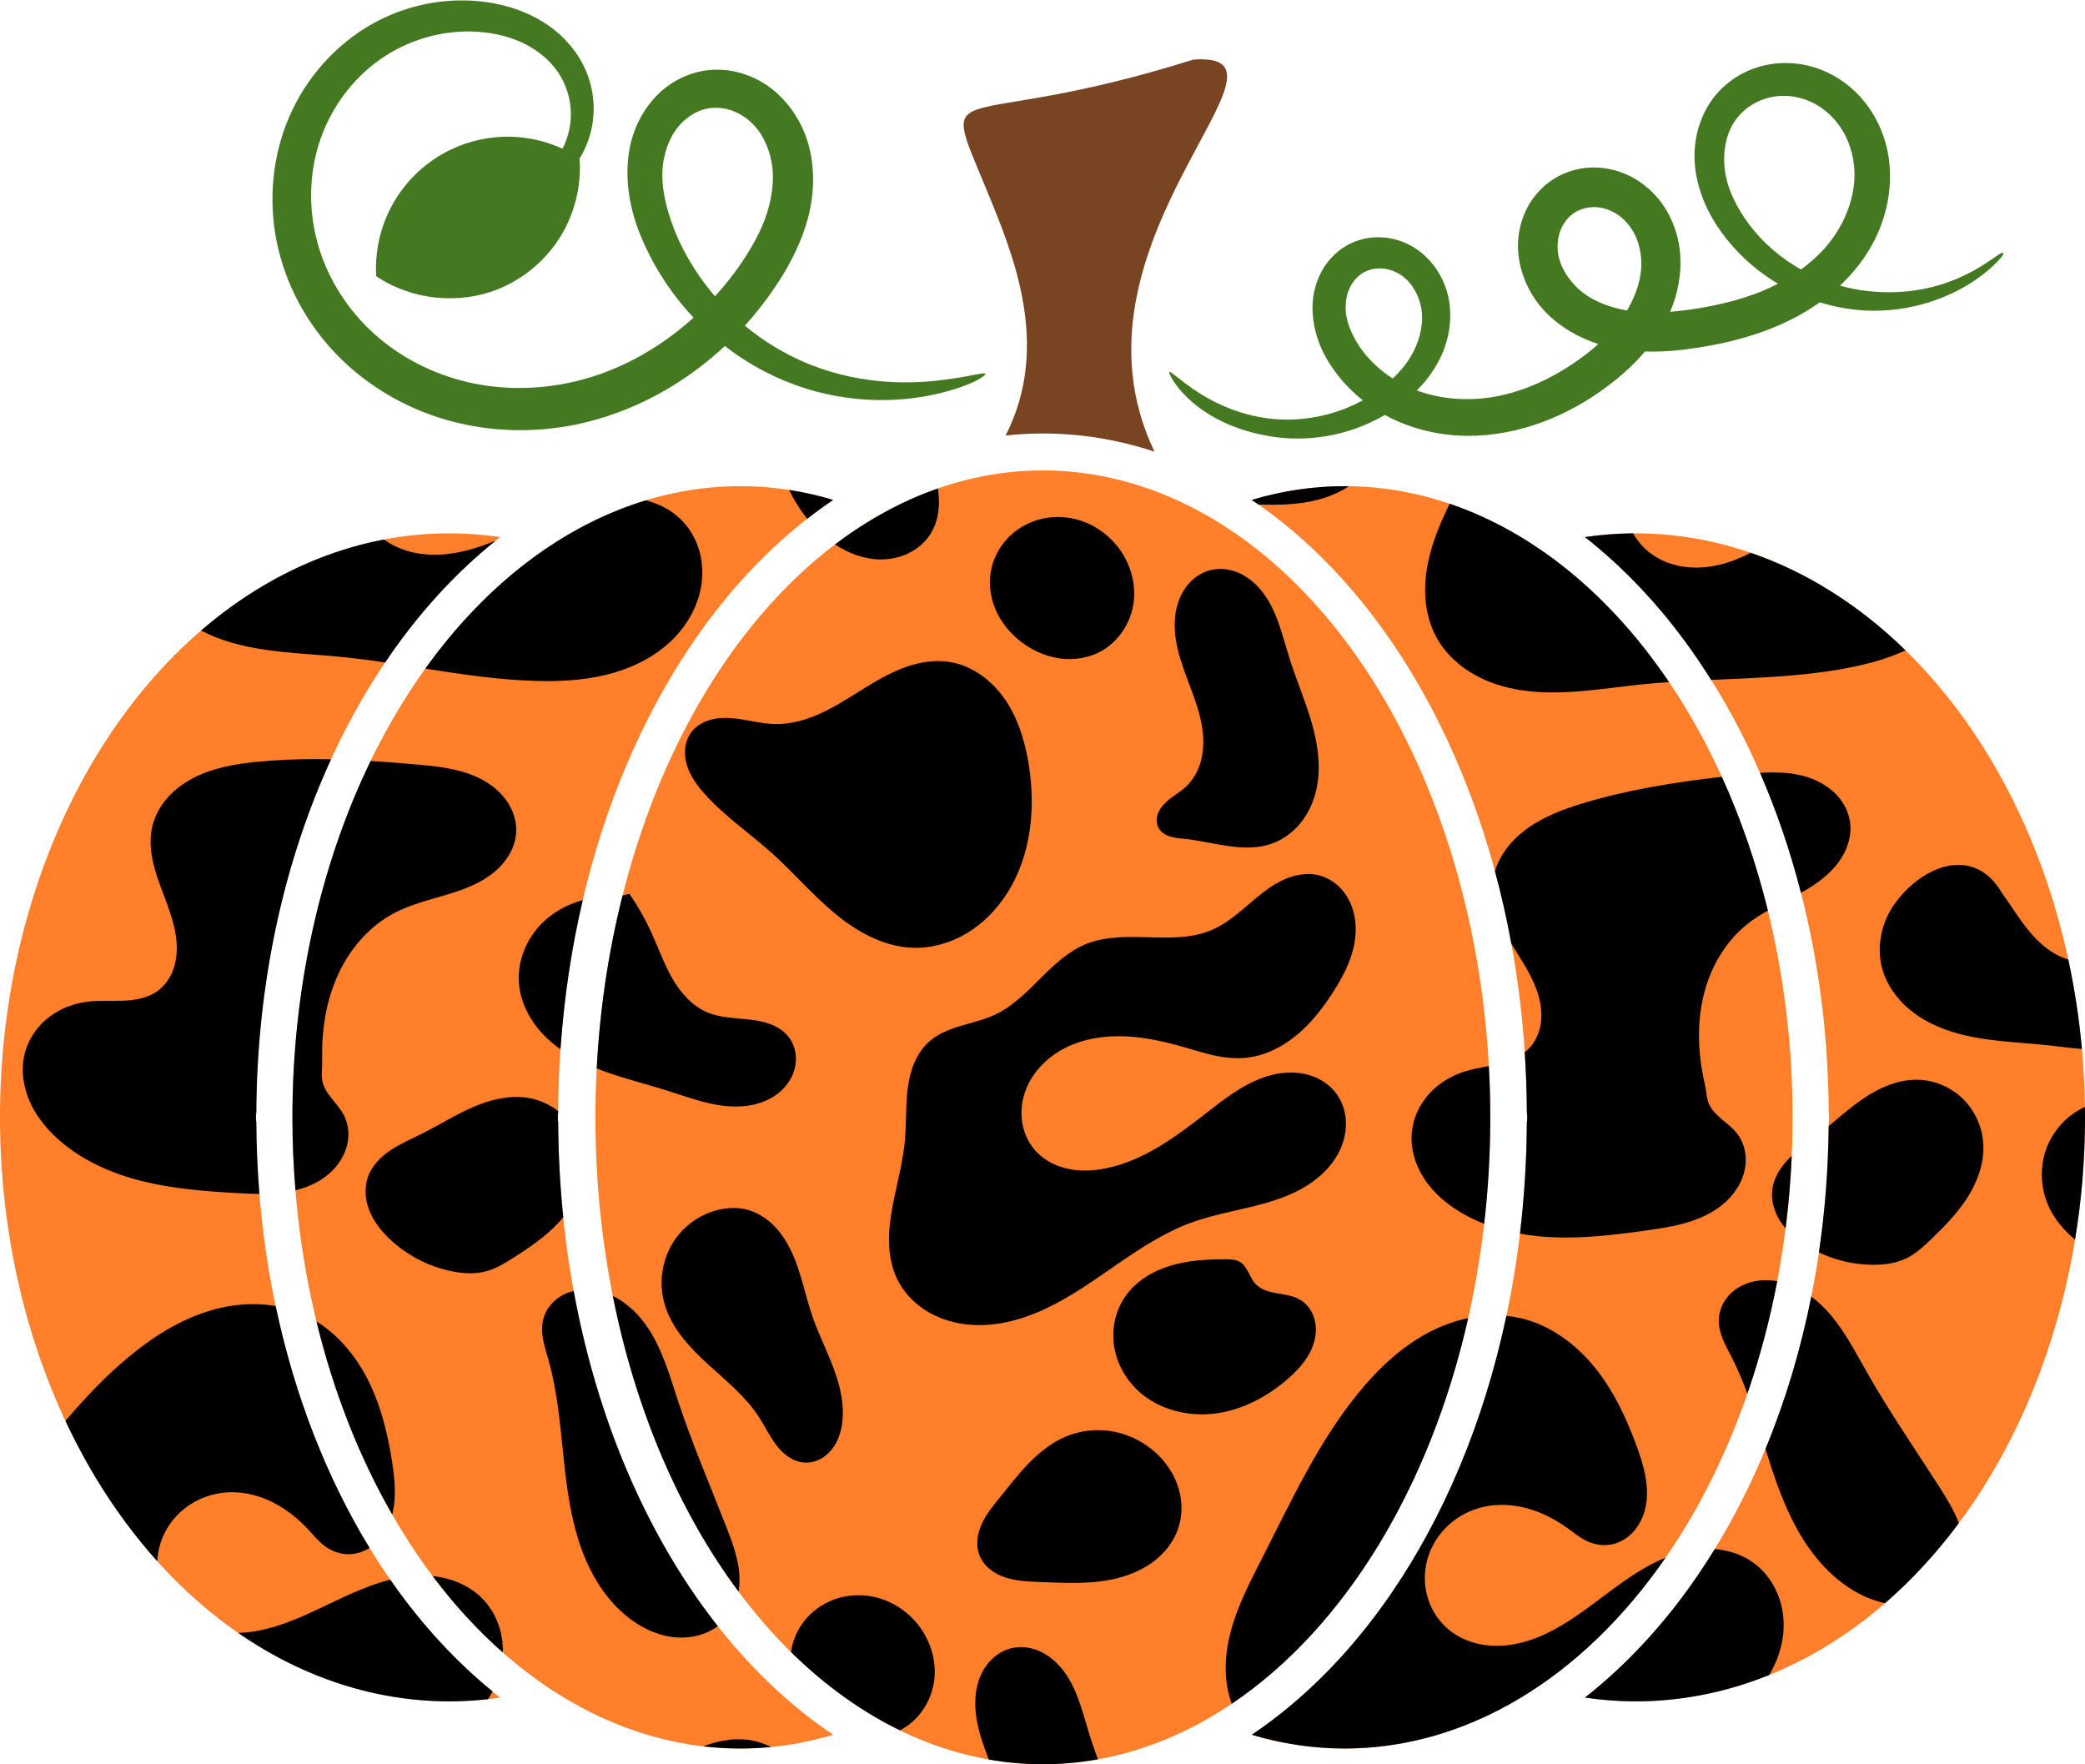
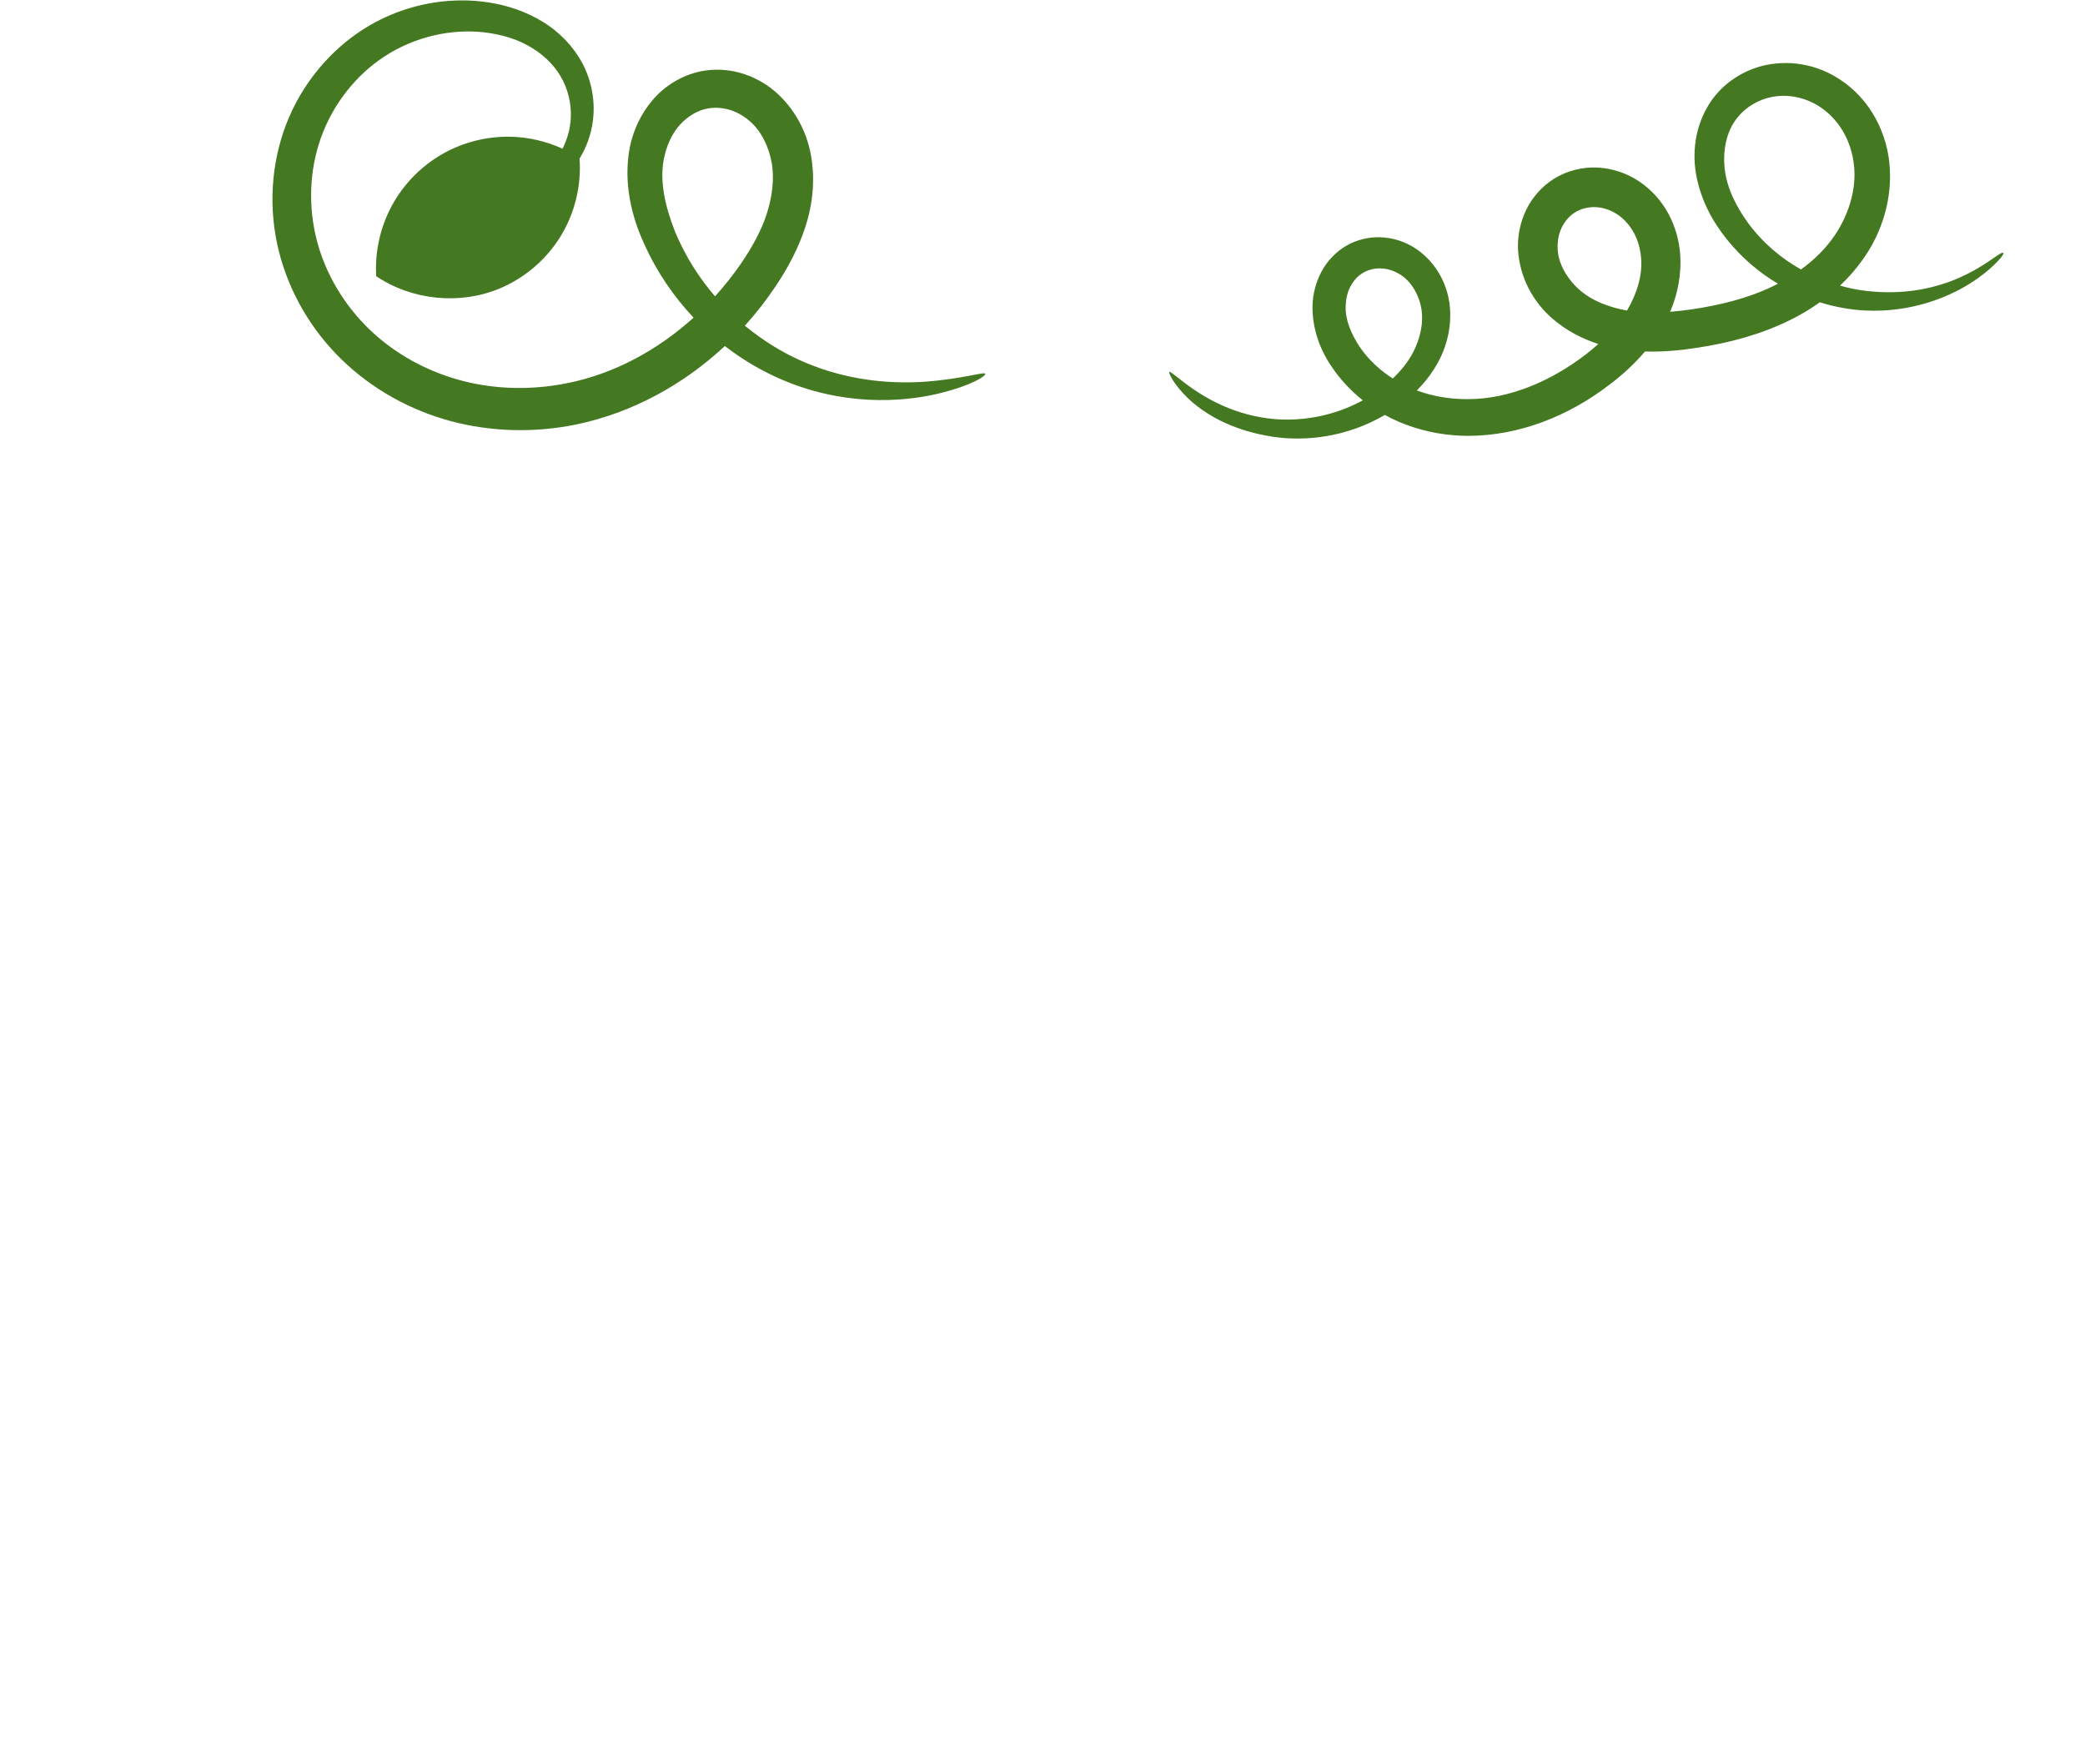
<svg xmlns="http://www.w3.org/2000/svg" xmlns:ns1="http://sodipodi.sourceforge.net/DTD/sodipodi-0.dtd" xmlns:ns2="http://www.inkscape.org/namespaces/inkscape" ns1:docname="Digital Gems Pumpkin 2.svg" ns2:version="0.92.4 (5da689c313, 2019-01-14)" id="svg27701" version="1.1" viewBox="0 0 292.1 247.151" height="247.151mm" width="292.1mm">
  <defs id="defs27695">
    <ns2:path-effect lpeversion="1" is_visible="true" id="path-effect2422" effect="spiro" />
    <ns2:path-effect lpeversion="1" is_visible="true" id="path-effect2418" effect="spiro" />
    <ns2:path-effect lpeversion="1" is_visible="true" id="path-effect2414" effect="spiro" />
    <ns2:path-effect effect="spiro" id="path-effect2410" is_visible="true" lpeversion="1" />
    <ns2:path-effect lpeversion="1" is_visible="true" id="path-effect2406" effect="spiro" />
    <ns2:path-effect effect="spiro" id="path-effect2402" is_visible="true" lpeversion="1" />
    <ns2:path-effect lpeversion="1" is_visible="true" id="path-effect2398" effect="spiro" />
    <ns2:path-effect effect="spiro" id="path-effect2392" is_visible="true" lpeversion="1" />
    <ns2:path-effect lpeversion="1" is_visible="true" id="path-effect2388" effect="spiro" />
    <ns2:path-effect effect="spiro" id="path-effect2380" is_visible="true" lpeversion="1" />
    <ns2:path-effect lpeversion="1" is_visible="true" id="path-effect2376" effect="spiro" />
    <ns2:path-effect effect="spiro" id="path-effect2372" is_visible="true" lpeversion="1" />
    <ns2:path-effect lpeversion="1" is_visible="true" id="path-effect2368" effect="spiro" />
    <ns2:path-effect effect="spiro" id="path-effect2364" is_visible="true" lpeversion="1" />
    <ns2:path-effect lpeversion="1" is_visible="true" id="path-effect2360" effect="spiro" />
    <ns2:path-effect lpeversion="1" is_visible="true" id="path-effect2356" effect="spiro" />
    <ns2:path-effect lpeversion="1" is_visible="true" id="path-effect2144" effect="spiro" />
    <ns2:path-effect lpeversion="1" is_visible="true" id="path-effect2130" effect="spiro" />
    <ns2:path-effect lpeversion="1" is_visible="true" id="path-effect3185" effect="spiro" />
    <ns2:path-effect effect="spiro" id="path-effect4776" is_visible="true" lpeversion="0" />
    <ns2:path-effect lpeversion="1" is_visible="true" id="path-effect4744" effect="spiro" />
    <ns2:path-effect is_visible="true" id="path-effect4683" effect="spiro" lpeversion="0" />
    <ns2:path-effect is_visible="true" id="path-effect6071" effect="spiro" lpeversion="0" />
    <ns2:path-effect is_visible="true" id="path-effect3115" effect="spiro" lpeversion="0" />
    <ns2:path-effect is_visible="true" id="path-effect3054" effect="spiro" lpeversion="0" />
    <ns2:path-effect is_visible="true" id="path-effect3050" effect="spiro" lpeversion="0" />
    <ns2:perspective id="perspective2905" ns2:persp3d-origin="105.00002 : 445.00002 : 1" ns2:vp_z="210.00001 : 544.00001 : 1" ns2:vp_y="0 : 1000 : 0" ns2:vp_x="0 : 544.00001 : 1" ns1:type="inkscape:persp3d" />
    <ns2:path-effect is_visible="true" id="path-effect2883" effect="spiro" lpeversion="0" />
    <ns2:path-effect is_visible="true" id="path-effect2758" effect="spiro" lpeversion="0" />
    <ns2:path-effect is_visible="true" id="path-effect2718" effect="spiro" lpeversion="0" />
    <ns2:path-effect is_visible="true" id="path-effect2596" effect="spiro" lpeversion="0" />
    <ns2:path-effect is_visible="true" id="path-effect2590" effect="spiro" lpeversion="0" />
    <ns2:path-effect is_visible="true" id="path-effect3128" effect="spiro" lpeversion="0" />
    <ns2:path-effect is_visible="true" id="path-effect2990" effect="spiro" lpeversion="0" />
    <ns2:path-effect is_visible="true" id="path-effect44414" effect="spiro" lpeversion="0" />
    <ns2:path-effect is_visible="true" id="path-effect33300" effect="spiro" lpeversion="0" />
    <ns2:path-effect is_visible="true" id="path-effect31306" effect="spiro" lpeversion="0" />
    <ns2:path-effect is_visible="true" id="path-effect31284" effect="spiro" lpeversion="0" />
    <ns2:path-effect is_visible="true" id="path-effect30274" effect="spiro" lpeversion="0" />
    <ns2:path-effect is_visible="true" id="path-effect30235" effect="spiro" lpeversion="0" />
    <ns2:path-effect is_visible="true" id="path-effect30215" effect="spiro" lpeversion="0" />
    <ns2:path-effect is_visible="true" id="path-effect30211" effect="spiro" lpeversion="0" />
    <ns2:path-effect is_visible="true" id="path-effect30181" effect="spiro" lpeversion="0" />
    <ns2:path-effect is_visible="true" id="path-effect30177" effect="spiro" lpeversion="0" />
    <ns2:path-effect is_visible="true" id="path-effect30122" effect="spiro" lpeversion="0" />
    <ns2:path-effect is_visible="true" id="path-effect30050" effect="spiro" lpeversion="0" />
    <ns2:path-effect is_visible="true" id="path-effect29829" effect="spiro" lpeversion="0" />
    <ns2:path-effect is_visible="true" id="path-effect29756" effect="spiro" lpeversion="0" />
    <ns2:path-effect is_visible="true" id="path-effect29485" effect="spiro" lpeversion="0" />
    <ns2:path-effect is_visible="true" id="path-effect29414" effect="spiro" lpeversion="0" />
    <ns2:path-effect is_visible="true" id="path-effect29485-0" effect="spiro" lpeversion="0" />
    <ns2:path-effect is_visible="true" id="path-effect29829-1" effect="spiro" lpeversion="0" />
    <ns2:path-effect is_visible="true" id="path-effect29829-1-6" effect="spiro" lpeversion="0" />
    <ns2:path-effect is_visible="true" id="path-effect29829-1-6-5" effect="spiro" lpeversion="0" />
    <ns2:path-effect is_visible="true" id="path-effect29829-1-6-9" effect="spiro" lpeversion="0" />
    <ns2:path-effect is_visible="true" id="path-effect30177-0" effect="spiro" lpeversion="0" />
    <ns2:path-effect is_visible="true" id="path-effect30235-1" effect="spiro" lpeversion="0" />
    <ns2:path-effect is_visible="true" id="path-effect29829-1-6-2" effect="spiro" lpeversion="0" />
    <ns2:path-effect is_visible="true" id="path-effect29829-1-6-9-6" effect="spiro" lpeversion="0" />
    <ns2:path-effect is_visible="true" id="path-effect30177-2" effect="spiro" lpeversion="0" />
    <ns2:path-effect is_visible="true" id="path-effect30235-0" effect="spiro" lpeversion="0" />
    <ns2:path-effect is_visible="true" id="path-effect29829-1-6-29" effect="spiro" lpeversion="0" />
    <ns2:path-effect is_visible="true" id="path-effect29829-1-6-9-8" effect="spiro" lpeversion="0" />
    <ns2:path-effect is_visible="true" id="path-effect30177-2-4" effect="spiro" lpeversion="0" />
    <ns2:path-effect is_visible="true" id="path-effect30235-0-5" effect="spiro" lpeversion="0" />
    <ns2:path-effect is_visible="true" id="path-effect29829-1-6-29-3" effect="spiro" lpeversion="0" />
    <ns2:path-effect is_visible="true" id="path-effect29829-1-6-9-8-8" effect="spiro" lpeversion="0" />
    <ns2:path-effect is_visible="true" id="path-effect31284-9" effect="spiro" lpeversion="0" />
    <ns2:path-effect is_visible="true" id="path-effect31306-0" effect="spiro" lpeversion="0" />
    <ns2:path-effect is_visible="true" id="path-effect29829-1-6-9-8-8-3" effect="spiro" lpeversion="0" />
    <ns2:path-effect is_visible="true" id="path-effect29829-1-6-29-3-9" effect="spiro" lpeversion="0" />
    <ns2:path-effect is_visible="true" id="path-effect30235-0-5-2" effect="spiro" lpeversion="0" />
    <ns2:path-effect is_visible="true" id="path-effect30177-2-4-8" effect="spiro" lpeversion="0" />
    <ns2:path-effect is_visible="true" id="path-effect30177-2-4-4" effect="spiro" lpeversion="0" />
    <ns2:path-effect is_visible="true" id="path-effect30235-0-5-4" effect="spiro" lpeversion="0" />
    <ns2:path-effect is_visible="true" id="path-effect29829-1-6-29-3-7" effect="spiro" lpeversion="0" />
    <ns2:path-effect is_visible="true" id="path-effect29829-1-6-9-8-8-8" effect="spiro" lpeversion="0" />
    <ns2:path-effect is_visible="true" id="path-effect29829-1-6-9-8-8-4" effect="spiro" lpeversion="0" />
    <ns2:path-effect is_visible="true" id="path-effect29829-1-6-29-3-8" effect="spiro" lpeversion="0" />
    <ns2:path-effect is_visible="true" id="path-effect30235-0-5-5" effect="spiro" lpeversion="0" />
    <ns2:path-effect is_visible="true" id="path-effect30177-2-4-6" effect="spiro" lpeversion="0" />
    <ns2:path-effect is_visible="true" id="path-effect29829-1-6-9-8-8-1" effect="spiro" lpeversion="0" />
    <ns2:path-effect is_visible="true" id="path-effect29829-1-6-29-3-78" effect="spiro" lpeversion="0" />
    <ns2:path-effect is_visible="true" id="path-effect30235-0-5-7" effect="spiro" lpeversion="0" />
    <ns2:path-effect is_visible="true" id="path-effect30177-2-4-1" effect="spiro" lpeversion="0" />
    <ns2:path-effect is_visible="true" id="path-effect29829-1-6-9-8-8-39" effect="spiro" lpeversion="0" />
    <ns2:path-effect is_visible="true" id="path-effect29829-1-6-29-3-1" effect="spiro" lpeversion="0" />
    <ns2:path-effect is_visible="true" id="path-effect30235-0-5-26" effect="spiro" lpeversion="0" />
    <ns2:path-effect is_visible="true" id="path-effect30177-2-4-49" effect="spiro" lpeversion="0" />
    <ns2:path-effect is_visible="true" id="path-effect30177-2-4-2" effect="spiro" lpeversion="0" />
    <ns2:path-effect is_visible="true" id="path-effect30235-0-5-56" effect="spiro" lpeversion="0" />
    <ns2:path-effect is_visible="true" id="path-effect29829-1-6-29-3-73" effect="spiro" lpeversion="0" />
    <ns2:path-effect is_visible="true" id="path-effect29829-1-6-9-8-8-31" effect="spiro" lpeversion="0" />
    <ns2:path-effect is_visible="true" id="path-effect30177-2-4-3" effect="spiro" lpeversion="0" />
    <ns2:path-effect is_visible="true" id="path-effect30235-0-5-9" effect="spiro" lpeversion="0" />
    <ns2:path-effect is_visible="true" id="path-effect29829-1-6-29-3-5" effect="spiro" lpeversion="0" />
    <ns2:path-effect is_visible="true" id="path-effect29829-1-6-9-8-8-2" effect="spiro" lpeversion="0" />
    <ns2:path-effect is_visible="true" id="path-effect30177-2-4-39" effect="spiro" lpeversion="0" />
    <ns2:path-effect is_visible="true" id="path-effect30235-0-5-78" effect="spiro" lpeversion="0" />
    <ns2:path-effect is_visible="true" id="path-effect29829-1-6-29-3-74" effect="spiro" lpeversion="0" />
    <ns2:path-effect is_visible="true" id="path-effect29829-1-6-9-8-8-7" effect="spiro" lpeversion="0" />
    <ns2:path-effect is_visible="true" id="path-effect30177-2-4-80" effect="spiro" lpeversion="0" />
    <ns2:path-effect is_visible="true" id="path-effect30235-0-5-6" effect="spiro" lpeversion="0" />
    <ns2:path-effect is_visible="true" id="path-effect29829-1-6-9-8-8-35" effect="spiro" lpeversion="0" />
    <ns2:path-effect is_visible="true" id="path-effect29829-1-6-29-3-81" effect="spiro" lpeversion="0" />
    <ns2:path-effect is_visible="true" id="path-effect30177-2-3" effect="spiro" lpeversion="0" />
    <ns2:path-effect is_visible="true" id="path-effect30235-0-7" effect="spiro" lpeversion="0" />
    <ns2:path-effect is_visible="true" id="path-effect29829-1-6-29-2" effect="spiro" lpeversion="0" />
    <ns2:path-effect is_visible="true" id="path-effect29829-1-6-9-8-6" effect="spiro" lpeversion="0" />
    <ns2:path-effect is_visible="true" id="path-effect30177-2-3-9" effect="spiro" lpeversion="0" />
    <ns2:path-effect is_visible="true" id="path-effect30235-0-7-5" effect="spiro" lpeversion="0" />
    <ns2:path-effect is_visible="true" id="path-effect29829-1-6-29-2-8" effect="spiro" lpeversion="0" />
    <ns2:path-effect is_visible="true" id="path-effect29829-1-6-9-8-6-1" effect="spiro" lpeversion="0" />
    <ns2:path-effect is_visible="true" id="path-effect30177-2-3-0" effect="spiro" lpeversion="0" />
    <ns2:path-effect is_visible="true" id="path-effect30235-0-7-0" effect="spiro" lpeversion="0" />
    <ns2:path-effect is_visible="true" id="path-effect29829-1-6-29-2-7" effect="spiro" lpeversion="0" />
    <ns2:path-effect is_visible="true" id="path-effect29829-1-6-9-8-6-3" effect="spiro" lpeversion="0" />
    <ns2:path-effect is_visible="true" id="path-effect30177-2-3-5" effect="spiro" lpeversion="0" />
    <ns2:path-effect is_visible="true" id="path-effect30235-0-7-4" effect="spiro" lpeversion="0" />
    <ns2:path-effect is_visible="true" id="path-effect29829-1-6-29-2-2" effect="spiro" lpeversion="0" />
    <ns2:path-effect is_visible="true" id="path-effect29829-1-6-9-8-6-4" effect="spiro" lpeversion="0" />
    <ns2:path-effect is_visible="true" id="path-effect30177-2-3-98" effect="spiro" lpeversion="0" />
    <ns2:path-effect is_visible="true" id="path-effect30235-0-7-1" effect="spiro" lpeversion="0" />
    <ns2:path-effect is_visible="true" id="path-effect29829-1-6-29-2-78" effect="spiro" lpeversion="0" />
    <ns2:path-effect is_visible="true" id="path-effect29829-1-6-9-8-6-0" effect="spiro" lpeversion="0" />
    <ns2:path-effect is_visible="true" id="path-effect30177-2-3-08" effect="spiro" lpeversion="0" />
    <ns2:path-effect is_visible="true" id="path-effect30235-0-7-3" effect="spiro" lpeversion="0" />
    <ns2:path-effect is_visible="true" id="path-effect29829-1-6-29-2-1" effect="spiro" lpeversion="0" />
    <ns2:path-effect is_visible="true" id="path-effect29829-1-6-9-8-6-39" effect="spiro" lpeversion="0" />
    <ns2:path-effect is_visible="true" id="path-effect30177-2-3-97" effect="spiro" lpeversion="0" />
    <ns2:path-effect is_visible="true" id="path-effect30235-0-7-7" effect="spiro" lpeversion="0" />
    <ns2:path-effect is_visible="true" id="path-effect29829-1-6-29-2-4" effect="spiro" lpeversion="0" />
    <ns2:path-effect is_visible="true" id="path-effect29829-1-6-9-8-6-15" effect="spiro" lpeversion="0" />
    <ns2:path-effect is_visible="true" id="path-effect30177-2-3-8" effect="spiro" lpeversion="0" />
    <ns2:path-effect is_visible="true" id="path-effect30235-0-7-6" effect="spiro" lpeversion="0" />
    <ns2:path-effect is_visible="true" id="path-effect29829-1-6-29-2-47" effect="spiro" lpeversion="0" />
    <ns2:path-effect is_visible="true" id="path-effect29829-1-6-9-8-6-11" effect="spiro" lpeversion="0" />
    <ns2:path-effect is_visible="true" id="path-effect30177-2-3-3" effect="spiro" lpeversion="0" />
    <ns2:path-effect is_visible="true" id="path-effect30235-0-7-70" effect="spiro" lpeversion="0" />
    <ns2:path-effect is_visible="true" id="path-effect30177-2-3-89" effect="spiro" lpeversion="0" />
    <ns2:path-effect is_visible="true" id="path-effect30235-0-7-9" effect="spiro" lpeversion="0" />
    <ns2:path-effect is_visible="true" id="path-effect30177-2-3-33" effect="spiro" lpeversion="0" />
    <ns2:path-effect is_visible="true" id="path-effect30235-0-7-44" effect="spiro" lpeversion="0" />
    <ns2:path-effect is_visible="true" id="path-effect30177-2-3-6" effect="spiro" lpeversion="0" />
    <ns2:path-effect is_visible="true" id="path-effect30235-0-7-06" effect="spiro" lpeversion="0" />
    <ns2:path-effect is_visible="true" id="path-effect30177-2-3-7" effect="spiro" lpeversion="0" />
    <ns2:path-effect is_visible="true" id="path-effect30235-0-7-45" effect="spiro" lpeversion="0" />
    <ns2:path-effect is_visible="true" id="path-effect2596-0" effect="spiro" lpeversion="0" />
    <ns2:path-effect is_visible="true" id="path-effect2596-0-8" effect="spiro" lpeversion="0" />
    <ns2:path-effect is_visible="true" id="path-effect2596-2" effect="spiro" lpeversion="0" />
    <ns2:path-effect is_visible="true" id="path-effect2590-6" effect="spiro" lpeversion="0" />
    <ns2:path-effect is_visible="true" id="path-effect2718-6" effect="spiro" lpeversion="0" />
    <ns2:path-effect is_visible="true" id="path-effect2718-6-3" effect="spiro" lpeversion="0" />
    <ns2:path-effect is_visible="true" id="path-effect2758-9" effect="spiro" lpeversion="0" />
    <ns2:path-effect is_visible="true" id="path-effect2758-9-3" effect="spiro" lpeversion="0" />
    <ns2:path-effect is_visible="true" id="path-effect2718-6-0" effect="spiro" lpeversion="0" />
    <ns2:path-effect is_visible="true" id="path-effect2883-8" effect="spiro" lpeversion="0" />
    <ns2:path-effect is_visible="true" id="path-effect3054-7" effect="spiro" lpeversion="0" />
    <ns2:path-effect is_visible="true" id="path-effect2718-6-4" effect="spiro" lpeversion="0" />
    <ns2:path-effect is_visible="true" id="path-effect3115-0" effect="spiro" lpeversion="0" />
    <ns2:path-effect is_visible="true" id="path-effect2596-0-8-9" effect="spiro" lpeversion="0" />
    <ns2:path-effect is_visible="true" id="path-effect2596-2-3" effect="spiro" lpeversion="0" />
    <ns2:path-effect is_visible="true" id="path-effect2590-6-9" effect="spiro" lpeversion="0" />
    <ns2:path-effect is_visible="true" id="path-effect3054-4" effect="spiro" lpeversion="0" />
    <ns2:path-effect is_visible="true" id="path-effect2718-6-0-2" effect="spiro" lpeversion="0" />
    <ns2:path-effect is_visible="true" id="path-effect2758-9-3-7" effect="spiro" lpeversion="0" />
    <ns2:path-effect is_visible="true" id="path-effect2718-6-2" effect="spiro" lpeversion="0" />
    <ns2:path-effect is_visible="true" id="path-effect2758-9-9" effect="spiro" lpeversion="0" />
    <ns2:path-effect is_visible="true" id="path-effect2883-8-7" effect="spiro" lpeversion="0" />
    <ns2:path-effect is_visible="true" id="path-effect2883-0" effect="spiro" lpeversion="0" />
    <ns2:path-effect is_visible="true" id="path-effect3115-5" effect="spiro" lpeversion="0" />
    <ns2:path-effect is_visible="true" id="path-effect2758-9-2" effect="spiro" lpeversion="0" />
    <ns2:path-effect is_visible="true" id="path-effect3115-4" effect="spiro" lpeversion="0" />
    <ns2:path-effect is_visible="true" id="path-effect2596-0-8-1" effect="spiro" lpeversion="0" />
    <ns2:path-effect is_visible="true" id="path-effect2596-2-0" effect="spiro" lpeversion="0" />
    <ns2:path-effect is_visible="true" id="path-effect2590-6-94" effect="spiro" lpeversion="0" />
    <ns2:path-effect is_visible="true" id="path-effect3054-6" effect="spiro" lpeversion="0" />
    <ns2:path-effect is_visible="true" id="path-effect2883-8-0" effect="spiro" lpeversion="0" />
    <ns2:path-effect is_visible="true" id="path-effect2883-1" effect="spiro" lpeversion="0" />
    <ns2:path-effect is_visible="true" id="path-effect6071-2" effect="spiro" lpeversion="0" />
    <ns2:path-effect lpeversion="0" effect="spiro" id="path-effect4365" is_visible="true" />
    <ns2:path-effect lpeversion="0" is_visible="true" id="path-effect4369" effect="spiro" />
    <ns2:path-effect lpeversion="0" is_visible="true" id="path-effect4317-6" effect="spiro" />
    <ns2:path-effect lpeversion="0" effect="spiro" id="path-effect4350" is_visible="true" />
    <ns2:path-effect lpeversion="0" effect="spiro" id="path-effect4350-2" is_visible="true" />
    <ns2:path-effect lpeversion="0" is_visible="true" id="path-effect4450" effect="spiro" />
    <ns2:path-effect lpeversion="0" effect="spiro" id="path-effect4478" is_visible="true" />
    <ns2:path-effect lpeversion="0" is_visible="true" id="path-effect4482" effect="spiro" />
    <ns2:path-effect effect="spiro" id="path-effect1070" is_visible="true" lpeversion="1" />
    <ns2:path-effect lpeversion="1" is_visible="true" id="path-effect4438" effect="spiro" />
    <ns2:path-effect lpeversion="1" is_visible="true" id="path-effect6310" effect="spiro" />
    <ns2:path-effect effect="spiro" id="path-effect1870" is_visible="true" lpeversion="1" />
    <ns2:path-effect effect="skeletal" id="path-effect1872" is_visible="true" lpeversion="1" pattern="m 489.814,-304.381 c -4.29,-5.57 -11.692,-6.076 -16.522,-1.13 -4.83,4.947 -5.269,13.482 -0.98,19.052 4.29,5.57 11.692,6.076 16.522,1.13 4.83,-4.947 5.269,-13.482 0.98,-19.052 z" copytype="single_stretched" prop_scale="-0.4" scale_y_rel="false" spacing="0" normal_offset="0" tang_offset="0" prop_units="false" vertical_pattern="false" hide_knot="false" fuse_tolerance="0" />
    <ns2:path-effect lpeversion="1" is_visible="true" id="path-effect1876" effect="spiro" />
    <ns2:path-effect lpeversion="1" is_visible="true" id="path-effect2032" effect="spiro" />
    <ns2:path-effect fuse_tolerance="0" hide_knot="false" vertical_pattern="false" prop_units="false" tang_offset="0" normal_offset="0" spacing="0" scale_y_rel="false" prop_scale="-0.617" copytype="single_stretched" pattern="m 153.15,-207.795 c 4.527,-4.284 12.339,-4.674 17.437,-0.869 5.098,3.805 5.561,10.37 1.034,14.654 -4.527,4.284 -12.339,4.674 -17.437,0.869 -5.098,-3.805 -5.561,-10.37 -1.034,-14.654 z" lpeversion="1" is_visible="true" id="path-effect2034" effect="skeletal" />
    <ns2:path-effect lpeversion="1" is_visible="true" id="path-effect2038" effect="spiro" />
    <ns2:path-effect effect="spiro" id="path-effect2042" is_visible="true" lpeversion="1" />
  </defs>
  <ns1:namedview ns2:document-rotation="0" ns2:lockguides="true" ns2:snap-global="false" ns2:guide-bbox="true" showguides="false" ns2:window-maximized="1" ns2:window-y="-8" ns2:window-x="-8" ns2:window-height="1017" ns2:window-width="1920" showgrid="false" ns2:current-layer="layer1" ns2:document-units="mm" ns2:cy="-518.16766" ns2:cx="2116.4045" ns2:zoom="0.26678557" ns2:pageshadow="2" ns2:pageopacity="0.0" borderopacity="1.0" bordercolor="#666666" pagecolor="#ffffff" id="base" units="mm">
    <ns1:guide id="guide4685" orientation="0,-1" position="34.805,331.547" ns2:locked="true" />
    <ns1:guide id="guide4766" orientation="0,-1" position="176.467,379.614" ns2:locked="true" />
    <ns1:guide id="guide3181" orientation="0,-1" position="219.527,-66.117" ns2:locked="true" />
    <ns1:guide ns2:locked="true" position="47.398,90.411" orientation="0,-1" id="guide4222" />
  </ns1:namedview>
  <g transform="translate(-34.535,260.749)" id="layer1" ns2:groupmode="layer" ns2:label="Layer 1">
    <g id="g8184" style="fill:#55d400" transform="matrix(1.017,0,0,1.017,-0.328,4.763)" />
    <g id="g2207" ns2:transform-center-x="10.563632" ns2:transform-center-y="0.46188836" style="opacity:1" />
    <g id="g2215" ns2:transform-center-x="-10.56363" ns2:transform-center-y="0.46188872" style="opacity:1" />
    <g id="g8263" style="opacity:1" />
    <g id="g8257" style="opacity:1" />
    <g id="g8220" style="opacity:1" />
    <g id="g8214" style="opacity:1" />
    <g id="g8208" style="opacity:1" />
    <g id="g8202" style="opacity:1" />
    <g id="g8196" style="opacity:1" />
    <g id="g8190" style="opacity:1" />
-     <path id="path2625" style="fill:#784421;fill-rule:evenodd;stroke:none;stroke-width:2.06px;stroke-linecap:butt;stroke-linejoin:miter;stroke-opacity:1" d="m 175.422,-199.742 c 1.718,-0.183 3.455,-0.28 5.211,-0.28 5.403,-2e-5 10.64,0.889 15.645,2.549 -14.01,-29.172 22.77,-56.24 5.409,-54.92 -33.717,10.604 -35.819,1.541 -29.042,17.98 3.801,9.186 9.214,22.008 2.777,34.672 z" ns1:nodetypes="cscccc" ns2:connector-curvature="0" />
-     <path id="path2627" style="fill:#ff7f2a;fill-opacity:1;fill-rule:nonzero;stroke:none;stroke-width:4.143;stroke-linecap:round;stroke-linejoin:round;stroke-miterlimit:4;stroke-dasharray:none;stroke-opacity:1" d="m 180.633,-194.846 a 62.681,90.624 0 0 0 -62.681,90.624 62.681,90.624 0 0 0 62.681,90.623 62.681,90.624 0 0 0 62.682,-90.623 62.681,90.624 0 0 0 -62.682,-90.624 z m -42.388,2.204 a 62.742,88.419 0 0 0 -62.742,88.419 62.742,88.419 0 0 0 62.742,88.419 62.742,88.419 0 0 0 13.018,-1.925 c -7.309,-4.914 -13.842,-11.565 -19.308,-19.468 -11.927,-17.244 -19.084,-40.594 -19.223,-66.289 a 5.178,5.178 0 0 1 -0.052,-0.736 5.178,5.178 0 0 1 0.048,-0.704 c 0.133,-25.708 7.296,-49.069 19.228,-66.321 5.467,-7.904 11.999,-14.555 19.308,-19.469 a 62.742,88.419 0 0 0 -13.018,-1.926 z m 84.678,0 a 62.742,88.419 0 0 0 -13.019,1.926 c 7.31,4.914 13.843,11.565 19.309,19.469 11.932,17.252 19.096,40.613 19.228,66.321 a 5.178,5.178 0 0 1 0.048,0.704 5.178,5.178 0 0 1 -0.052,0.736 c -0.139,25.695 -7.297,49.045 -19.224,66.289 -5.466,7.903 -11.999,14.554 -19.308,19.468 a 62.742,88.419 0 0 0 13.018,1.925 62.742,88.419 0 0 0 62.743,-88.419 62.742,88.419 0 0 0 -62.743,-88.419 z m -125.458,6.61 a 62.93,81.81 0 0 0 -62.93,81.81 62.93,81.81 0 0 0 62.93,81.811 62.93,81.81 0 0 0 7.125,-0.527 c -5.53,-4.34 -10.54,-9.683 -14.882,-15.802 -11.949,-16.839 -19.13,-39.66 -19.268,-64.769 a 5.117,5.117 0 0 1 -0.053,-0.712 5.117,5.117 0 0 1 0.053,-0.716 c 0.138,-25.108 7.319,-47.93 19.268,-64.768 4.342,-6.119 9.352,-11.462 14.881,-15.801 a 62.93,81.81 0 0 0 -7.124,-0.526 z m 166.239,0 a 62.93,81.81 0 0 0 -7.124,0.526 c 5.529,4.339 10.539,9.682 14.881,15.801 11.949,16.839 19.129,39.66 19.268,64.768 a 5.117,5.117 0 0 1 0.054,0.716 5.117,5.117 0 0 1 -0.054,0.712 c -0.138,25.109 -7.318,47.93 -19.268,64.769 -4.342,6.119 -9.353,11.462 -14.882,15.802 a 62.93,81.81 0 0 0 7.125,0.527 62.93,81.81 0 0 0 62.93,-81.811 62.93,81.81 0 0 0 -62.93,-81.81 z" ns2:connector-curvature="0" />
    <path transform="matrix(0.265,0,0,0.265,0,-297)" d="m 375.543,137.016 c -2.592,-0.028 -5.211,0.05 -7.85,0.24 -15.036,1.083 -30.356,5.772 -44.102,14.258 -18.575,11.502 -33.837,29.586 -42.119,51.359 -7.834,20.66 -9.34,44.035 -3.805,66.439 5.346,21.562 16.933,41.677 33.281,57.562 15.968,15.498 36.012,26.73 57.752,32.549 21.479,5.74 44.19,6.243 65.953,1.83 29.974,-6.175 57.068,-21.201 78.871,-41.539 1.114,0.862 2.234,1.706 3.361,2.525 10.3,7.487 20.879,13.052 31.125,17.021 33.589,12.972 63.561,9.284 79.398,5.355 17.094,-4.24 24.361,-9.245 23.783,-10.256 -0.578,-1.011 -9.006,1.853 -25.736,3.674 -15.621,1.7 -43.365,2.312 -72.385,-10.875 -9.561,-4.331 -19.507,-10.358 -28.965,-18.197 5.86,-6.475 11.237,-13.349 16.051,-20.549 6.557,-9.676 12.267,-20.29 16.018,-31.951 3.843,-11.87 5.141,-24.778 2.879,-37.508 -2.321,-13.074 -8.994,-25.325 -19.359,-34.111 -5.298,-4.418 -11.501,-7.709 -18.209,-9.576 -6.81,-1.89 -14.005,-2.155 -20.969,-0.717 -10.108,2.213 -18.814,7.724 -25.104,15.043 -6.395,7.456 -10.382,16.278 -12.164,25.221 -3.491,18.557 0.941,36.443 7.695,51.031 6.711,14.95 15.756,27.964 26.051,38.877 -18.971,17.125 -41.989,29.712 -66.775,34.625 v 0.002 c -18.533,3.744 -37.855,3.406 -55.83,-1.338 -18.221,-4.799 -35.141,-14.065 -48.404,-26.738 -13.615,-12.992 -23.507,-29.572 -28.094,-47.102 -4.782,-18.199 -3.965,-37.602 2.068,-54.469 6.379,-17.91 18.544,-33.17 33.355,-42.893 16.149,-10.64 35.438,-14.878 52.828,-12.926 8.238,0.942 15.963,3.089 22.633,6.641 0.2,0.107 0.402,0.215 0.6,0.324 7.409,4.08 13.353,9.64 17.107,15.943 4.277,7.068 5.964,15.147 5.588,22.381 -0.299,5.953 -1.959,11.488 -4.365,16.234 -8.418,-3.844 -17.597,-6.025 -26.848,-6.311 -12.667,-0.391 -25.425,2.759 -36.453,9.002 -11.256,6.372 -20.673,15.949 -26.857,27.309 -6.184,11.36 -9.114,24.467 -8.355,37.379 18.751,12.686 43.921,15.284 64.867,6.693 13.392,-5.493 24.967,-15.319 32.562,-27.641 7.543,-12.236 11.119,-26.871 10.082,-41.207 3.528,-5.735 6.186,-12.629 7.117,-20.408 1.117,-9.438 -0.385,-20.093 -5.625,-29.998 -4.693,-8.761 -12.023,-16.549 -21.396,-22.191 -8.439,-5.084 -18.151,-8.468 -28.549,-10.008 -4.141,-0.62 -8.389,-0.965 -12.709,-1.012 z m 698.611,33.098 c -3.472,0.007 -6.935,0.367 -10.328,1.082 -11.315,2.414 -21.26,8.831 -27.994,17.732 -8.75,11.982 -11.123,26.559 -8.93,39.525 2.314,13.716 8.795,25.572 16.424,34.961 7.965,9.906 17.212,17.59 26.922,23.363 -0.835,0.436 -1.678,0.862 -2.525,1.277 -13.106,6.39 -27.831,10.004 -43.065,12.285 -3.832,0.539 -7.631,0.982 -11.391,1.287 4.044,-9.471 6.091,-19.988 5.285,-30.781 -0.604,-7.292 -2.679,-14.529 -6.266,-21.164 -3.6,-6.651 -8.775,-12.479 -15.211,-16.854 -6.466,-4.384 -14.092,-7.019 -22.104,-7.449 -8.054,-0.416 -16.152,1.605 -23.18,5.959 -6.471,4.107 -11.526,9.901 -14.729,16.607 -3.189,6.706 -4.571,14.001 -4.197,21.178 0.923,14.436 7.968,27.314 18.215,36.143 7.265,6.242 15.585,10.618 24.221,13.389 -2.04,1.825 -4.161,3.591 -6.33,5.305 -18.828,14.483 -40.932,23.869 -62.727,23.84 -9.311,0.045 -18.499,-1.483 -26.891,-4.592 3.896,-3.922 7.482,-8.421 10.461,-13.551 5.313,-9.137 8.361,-20.587 6.771,-32.576 -1.519,-11.231 -7.76,-22.453 -18.564,-29.361 -5.169,-3.227 -11.239,-5.21 -17.686,-5.484 -6.279,-0.257 -12.708,1.236 -18.451,4.58 -5.533,3.302 -10.024,8.067 -13.012,13.711 -2.899,5.486 -4.462,11.54 -4.666,17.656 -0.262,11.805 3.671,23.08 10.098,32.439 4.481,6.684 10.062,12.696 16.484,17.803 -15.65,8.6 -32.661,11.091 -46.621,9.918 -5.409,-0.448 -10.502,-1.429 -15.166,-2.717 v -0.002 c -15.991,-4.414 -27.203,-12.458 -32.742,-16.686 -5.826,-4.446 -8.42,-6.915 -7.734,-4.779 1.163,3.62 14.775,27.339 54.52,33.486 16.783,2.578 38.8,0.576 59.383,-11.492 1.148,0.629 2.308,1.242 3.49,1.818 10.125,4.934 21.262,7.946 32.77,8.908 2.507,0.21 5.023,0.322 7.539,0.336 27.398,0.015 53.757,-10.664 75.133,-27.197 6.634,-5.013 12.997,-10.776 18.621,-17.408 9.561,0.297 18.874,-0.595 27.723,-2.004 16.744,-2.525 33.365,-6.934 48.838,-14.537 5.529,-2.708 10.836,-5.873 15.832,-9.459 8.233,2.549 16.37,3.944 23.947,4.336 12.312,0.619 23.493,-1.225 32.834,-4.055 18.547,-5.618 30.293,-15.138 35.379,-20.057 6.196,-5.993 5.541,-7.164 3.494,-6.084 -5.621,2.967 -28.875,24.623 -70.881,19.855 -4.491,-0.502 -9.237,-1.444 -14.08,-2.811 5.05,-4.781 9.604,-10.086 13.498,-15.908 10.341,-15.465 14.964,-34.336 12.139,-52.512 -1.516,-9.36 -5.115,-18.263 -10.535,-25.932 -5.567,-7.865 -13.042,-14.189 -21.617,-18.285 -7.079,-3.37 -14.761,-5.061 -22.398,-5.045 z m -1.545,17.336 c 5.452,-0.091 11.113,1.181 16.176,3.711 5.618,2.793 10.654,7.276 14.395,12.746 3.626,5.29 6.04,11.671 7.027,18.355 1.555,9.914 -0.435,20.688 -5.162,30.611 -1.349,2.832 -2.913,5.574 -4.66,8.18 -4.683,6.985 -10.865,13.056 -17.945,18.197 -10.228,-5.753 -19.996,-13.789 -27.92,-24.5 -6.048,-8.276 -11.181,-18.147 -12.396,-28.527 -1.1,-9.489 0.721,-20.034 6.742,-27.291 4.306,-5.481 11.082,-9.547 18.391,-10.932 1.741,-0.337 3.536,-0.52 5.354,-0.551 z m -563.883,6.309 c 2.409,0.004 4.866,0.369 7.225,1.061 3.745,1.092 7.356,3.135 10.469,5.797 6.184,5.145 10.262,13.39 11.836,22.064 1.562,8.623 0.328,18.058 -2.59,27.176 -2.917,9.035 -7.827,17.739 -13.617,26.287 -4.157,6.043 -8.755,11.831 -13.727,17.297 -3.887,-4.524 -7.581,-9.416 -10.977,-14.73 -3.95,-6.182 -7.429,-12.804 -10.283,-19.793 -5.103,-12.999 -8.579,-27.451 -5.33,-40.109 1.467,-6.101 4.209,-11.946 8.27,-16.299 3.932,-4.227 9.138,-7.453 14.471,-8.357 1.379,-0.266 2.808,-0.395 4.254,-0.393 z m 463.771,52.535 c 0.488,-0.015 0.978,-0.012 1.463,0.008 3.927,0.146 8.001,1.597 11.449,3.879 3.488,2.297 6.451,5.68 8.582,9.508 2.154,3.86 3.424,8.366 3.861,12.967 0.999,9.272 -2.109,19.248 -7.178,27.941 -0.071,0.121 -0.147,0.239 -0.219,0.359 -9.715,-1.73 -18.966,-5.307 -25.574,-11.355 -6.319,-5.766 -10.934,-13.783 -11.086,-21.492 -0.162,-3.872 0.549,-7.793 2.162,-11.066 1.596,-3.263 4.073,-6.164 6.98,-7.943 2.706,-1.748 6.141,-2.702 9.559,-2.805 z m -112.627,32.377 c 3.369,0.004 6.849,1.041 9.85,2.762 6.277,3.44 10.571,10.754 11.922,17.973 1.489,7.82 -0.511,16.323 -4.164,23.449 -2.707,5.268 -6.54,9.942 -10.846,14.031 -6.897,-4.403 -12.86,-10.013 -17.316,-16.459 -4.678,-6.986 -7.868,-14.593 -7.586,-21.74 0.078,-3.65 0.842,-7.213 2.373,-10.189 1.543,-3.011 3.806,-5.647 6.451,-7.26 2.667,-1.71 6.044,-2.581 9.316,-2.566 z" style="fill:#447821;fill-rule:nonzero;stroke:none;stroke-width:1.377px;stroke-linecap:butt;stroke-linejoin:miter;stroke-opacity:1" id="path2631" ns2:connector-curvature="0" />
-     <path ns1:nodetypes="cccsccccccscccccccccccccsssccsccccsccccsscssccsscccscscsccsssccsccscccccsccscscccsscccccscscsscscccsssccsscccssscccscccccccscsscsccssscssccccccccccsscsscccsssscscscccccssssccssssccsssccsccssssscccsssssccscssssccscccscscsssscccscsssssssscsscsscsscsssscssccccccccsscscscscsscscccsscccsscssccccscccssscscccsscssccccsccsccscccssccccccssccccsscssscsccscssccscsssssscscsssscsscssssscccccccsccsssscscscccccscssccccsssccsssccssccssscssccccssccccssssscsssssssssscssccssscccccssscccssssccscssssscscccscccsssccccsccccsccsccsccccsccccsssccccsscscccssscccccccccc" id="path2662" style="fill:#000000;fill-rule:evenodd;stroke:none;stroke-width:0.548px;stroke-linecap:butt;stroke-linejoin:miter;stroke-opacity:1" d="m 222.923,-192.642 c -4.375,3.9e-4 -8.739,0.646 -13.019,1.926 0.314,0.211 0.625,0.429 0.935,0.647 2.824,0.083 5.651,0.034 8.37,-0.683 1.521,-0.401 2.995,-1.016 4.303,-1.885 -0.197,-0.003 -0.393,-0.004 -0.59,-0.004 z m -56.996,0.326 c -5.008,1.748 -9.848,4.381 -14.41,7.842 1.916,1.262 4.128,2.088 6.41,2.093 1.396,0.002 2.8,-0.303 4.043,-0.939 1.243,-0.636 2.322,-1.608 3.032,-2.81 1.032,-1.745 1.244,-3.88 0.973,-5.889 -0.012,-0.099 -0.033,-0.198 -0.048,-0.297 z m -20.848,0.2 c 0.704,1.433 1.551,2.801 2.545,4.044 1.191,-0.928 2.403,-1.814 3.639,-2.645 -2.044,-0.611 -4.108,-1.078 -6.185,-1.399 z m -20.057,1.46 c -11.684,3.55 -22.405,11.729 -30.903,23.575 5.106,0.799 10.213,1.565 15.374,1.719 3.293,0.099 6.614,-0.056 9.819,-0.82 3.204,-0.764 6.299,-2.16 8.771,-4.337 2.472,-2.177 4.287,-5.174 4.734,-8.438 0.224,-1.632 0.105,-3.314 -0.387,-4.885 -0.493,-1.572 -1.363,-3.029 -2.545,-4.177 -1.338,-1.299 -3.051,-2.173 -4.862,-2.637 z m 112.598,0.474 c -1.141,2.348 -2.173,4.741 -2.804,7.268 -0.476,1.905 -0.721,3.879 -0.597,5.839 0.124,1.96 0.624,3.908 1.568,5.63 1.256,2.291 3.273,4.119 5.573,5.356 2.301,1.237 4.878,1.906 7.475,2.182 5.196,0.554 10.414,-0.421 15.611,-0.958 1.303,-0.135 2.61,-0.238 3.918,-0.328 -8.328,-12.326 -19.003,-21.003 -30.744,-24.99 z m -55.166,1.862 c -0.537,0.015 -1.074,0.073 -1.602,0.174 -1.879,0.361 -3.651,1.285 -5,2.642 -1.349,1.357 -2.264,3.144 -2.544,5.037 -0.277,1.874 0.068,3.822 0.891,5.528 0.822,1.707 2.109,3.173 3.64,4.289 1.565,1.141 3.404,1.926 5.326,2.161 1.923,0.235 3.926,-0.096 5.624,-1.029 2.479,-1.363 4.178,-3.992 4.557,-6.795 0.378,-2.803 -0.522,-5.724 -2.291,-7.931 -1.196,-1.493 -2.78,-2.679 -4.563,-3.373 -1.114,-0.434 -2.305,-0.674 -3.5,-0.704 -0.179,-0.004 -0.358,-0.004 -0.537,0 z m 80.792,2.288 c -2.228,0.021 -4.453,0.196 -6.666,0.523 5.529,4.339 10.539,9.682 14.881,15.801 0.966,1.361 1.898,2.766 2.8,4.203 5.988,-0.259 11.98,-0.445 17.882,-1.445 3.209,-0.544 6.396,-1.337 9.357,-2.686 -6.484,-6.332 -13.848,-10.975 -21.688,-13.673 -1.39,0.716 -2.836,1.304 -4.357,1.669 -1.643,0.394 -3.358,0.524 -5.03,0.284 -1.672,-0.241 -3.3,-0.861 -4.651,-1.875 -0.999,-0.75 -1.83,-1.715 -2.449,-2.801 h -0.079 z m -174.914,0.864 c -9.161,1.747 -17.912,6.101 -25.63,12.75 1.193,0.621 2.448,1.126 3.731,1.528 4.986,1.564 10.293,1.634 15.495,2.128 2.194,0.208 4.381,0.497 6.564,0.816 0.4,-0.594 0.804,-1.182 1.216,-1.762 4.178,-5.888 8.981,-11.048 14.264,-15.297 -2.553,1.046 -5.21,1.856 -7.955,1.959 -1.688,0.063 -3.395,-0.145 -4.987,-0.71 -0.959,-0.34 -1.874,-0.816 -2.697,-1.413 z m 117.039,4.118 c -0.381,0.006 -0.761,0.051 -1.135,0.137 -0.988,0.226 -1.905,0.732 -2.653,1.414 -0.749,0.682 -1.332,1.538 -1.736,2.467 -0.808,1.858 -0.888,3.969 -0.568,5.969 0.572,3.576 2.349,6.842 3.273,10.344 0.462,1.751 0.709,3.583 0.468,5.378 -0.241,1.795 -1.003,3.556 -2.327,4.791 -0.926,0.864 -2.089,1.447 -2.981,2.345 -0.446,0.449 -0.822,0.983 -1.007,1.588 -0.185,0.605 -0.164,1.288 0.139,1.843 0.17,0.312 0.423,0.576 0.714,0.779 0.291,0.204 0.62,0.349 0.96,0.453 0.68,0.207 1.397,0.248 2.103,0.322 2.026,0.213 4.011,0.719 6.028,1.002 2.017,0.283 4.121,0.335 6.043,-0.339 1.586,-0.556 2.988,-1.596 4.047,-2.902 1.059,-1.306 1.781,-2.871 2.171,-4.506 0.739,-3.107 0.286,-6.385 -0.588,-9.457 -0.874,-3.071 -2.159,-6.011 -3.122,-9.055 -0.924,-2.922 -1.577,-5.997 -3.25,-8.565 -0.836,-1.284 -1.931,-2.423 -3.274,-3.161 -1.007,-0.554 -2.161,-0.869 -3.305,-0.848 z m -39.375,12.908 c -1.653,-0.006 -3.31,0.363 -4.865,0.944 -2.073,0.775 -3.986,1.915 -5.866,3.083 -1.88,1.167 -3.746,2.373 -5.759,3.294 -2.012,0.92 -4.195,1.551 -6.407,1.501 -2.059,-0.047 -4.064,-0.68 -6.118,-0.828 -1.027,-0.074 -2.074,-0.024 -3.059,0.276 -0.985,0.3 -1.908,0.864 -2.528,1.686 -0.485,0.642 -0.771,1.424 -0.864,2.223 -0.092,0.799 0.006,1.615 0.237,2.386 0.463,1.541 1.441,2.877 2.515,4.075 2.8,3.124 6.32,5.502 9.44,8.307 3.006,2.703 5.642,5.805 8.75,8.388 3.109,2.583 6.846,4.674 10.885,4.827 2.653,0.101 5.311,-0.655 7.591,-2.014 2.28,-1.359 4.187,-3.306 5.625,-5.537 3.464,-5.377 4.114,-12.2 3.021,-18.502 -0.54,-3.113 -1.504,-6.207 -3.307,-8.801 -1.804,-2.594 -4.526,-4.651 -7.642,-5.171 -0.546,-0.091 -1.096,-0.134 -1.647,-0.136 z M 78.95,-154.407 c -2.788,-0.006 -5.573,0.1 -8.349,0.374 -3.069,0.302 -6.176,0.826 -8.918,2.235 -1.371,0.704 -2.639,1.63 -3.661,2.784 -1.022,1.154 -1.794,2.543 -2.147,4.044 -0.32,1.362 -0.292,2.788 -0.062,4.168 0.23,1.38 0.658,2.719 1.136,4.034 0.955,2.63 2.123,5.244 2.325,8.034 0.092,1.266 -0.023,2.558 -0.447,3.755 -0.424,1.197 -1.17,2.295 -2.196,3.042 -1.36,0.99 -3.097,1.302 -4.777,1.373 -1.68,0.071 -3.372,-0.069 -5.04,0.137 -1.928,0.238 -3.807,0.952 -5.355,2.126 -1.548,1.174 -2.753,2.815 -3.329,4.671 -0.692,2.231 -0.452,4.692 0.427,6.856 0.879,2.164 2.366,4.044 4.104,5.604 3.294,2.959 7.469,4.804 11.764,5.877 4.295,1.074 8.737,1.417 13.157,1.675 1.098,0.064 2.199,0.116 3.299,0.123 -0.269,-3.292 -0.42,-6.632 -0.439,-10.015 -0.034,-0.236 -0.052,-0.474 -0.053,-0.712 0.001,-0.24 0.019,-0.479 0.053,-0.716 0.1,-18.141 3.878,-35.086 10.473,-49.446 -0.654,-0.015 -1.309,-0.022 -1.963,-0.024 z m 7.511,0.262 c -7.138,14.705 -10.957,32.106 -10.957,49.922 2.76e-4,3.417 0.141,6.83 0.422,10.224 0.987,-0.242 1.947,-0.583 2.845,-1.056 1.685,-0.889 3.15,-2.262 3.943,-3.995 0.396,-0.866 0.621,-1.813 0.626,-2.766 0.004,-0.953 -0.213,-1.909 -0.655,-2.753 -0.451,-0.859 -1.118,-1.582 -1.718,-2.344 -0.6,-0.762 -1.15,-1.607 -1.303,-2.565 -0.099,-0.623 -0.023,-1.258 0,-1.888 0.019,-0.503 0.004,-1.007 0,-1.51 -0.03,-3.94 0.631,-7.926 2.302,-11.495 1.671,-3.569 4.396,-6.701 7.893,-8.518 3.215,-1.67 6.905,-2.173 10.252,-3.56 1.673,-0.693 3.276,-1.624 4.528,-2.933 1.252,-1.309 2.133,-3.025 2.211,-4.835 0.068,-1.559 -0.464,-3.115 -1.365,-4.389 -0.901,-1.274 -2.156,-2.274 -3.539,-2.996 -2.766,-1.444 -5.959,-1.78 -9.067,-2.055 -2.136,-0.189 -4.277,-0.358 -6.419,-0.489 z m 196.378,1.601 c -0.575,0.004 -1.151,0.032 -1.728,0.069 2.301,5.289 4.224,10.912 5.733,16.799 0.606,-0.341 1.204,-0.692 1.78,-1.079 1.504,-1.009 2.892,-2.235 3.863,-3.764 0.971,-1.529 1.498,-3.386 1.219,-5.175 -0.24,-1.542 -1.068,-2.963 -2.202,-4.035 -1.134,-1.072 -2.56,-1.806 -4.058,-2.242 -1.498,-0.436 -3.046,-0.58 -4.608,-0.572 z m -7.09,0.612 c -6.592,0.776 -13.171,1.798 -19.515,3.732 -2.949,0.899 -5.893,2.024 -8.305,3.944 -1.206,0.96 -2.268,2.115 -3.043,3.448 -0.383,0.659 -0.694,1.362 -0.917,2.09 0.895,3.308 1.664,6.703 2.299,10.173 1.446,2.376 3.088,4.696 3.83,7.376 0.339,1.224 0.481,2.513 0.3,3.77 -0.181,1.257 -0.697,2.48 -1.556,3.414 -0.215,0.234 -0.453,0.441 -0.701,0.635 0.183,2.776 0.288,5.584 0.303,8.423 0.032,0.233 0.048,0.469 0.048,0.704 8e-5,0.246 -0.017,0.492 -0.052,0.736 -0.029,5.298 -0.36,10.493 -0.965,15.559 1.467,0.264 2.955,0.432 4.44,0.502 4.423,0.209 8.844,-0.328 13.229,-0.943 1.887,-0.265 3.779,-0.546 5.608,-1.078 1.829,-0.532 3.605,-1.327 5.082,-2.529 1.478,-1.203 2.644,-2.837 3.082,-4.691 0.219,-0.927 0.253,-1.9 0.071,-2.835 -0.182,-0.935 -0.584,-1.83 -1.184,-2.57 -0.611,-0.754 -1.406,-1.33 -2.144,-1.96 -0.738,-0.63 -1.445,-1.35 -1.782,-2.26 -0.219,-0.591 -0.269,-1.229 -0.37,-1.852 -0.081,-0.497 -0.195,-0.987 -0.298,-1.48 -0.804,-3.858 -0.937,-7.896 0,-11.724 0.937,-3.827 2.993,-7.434 6.065,-9.902 0.917,-0.737 1.912,-1.358 2.935,-1.937 -1.62,-6.585 -3.788,-12.877 -6.456,-18.745 z m 24.08,17.987 c -1.751,2.575 -2.429,5.909 -1.598,8.91 0.61,2.205 1.992,4.156 3.738,5.634 1.746,1.479 3.844,2.505 6.026,3.191 4.365,1.372 9.017,1.413 13.567,1.904 1.547,0.167 3.091,0.386 4.641,0.505 -0.384,-4.235 -1.023,-8.424 -1.91,-12.53 -2.033,-0.6 -3.783,-2.002 -5.182,-3.615 -1.551,-1.788 -2.754,-3.847 -4.149,-5.76 -3.815,-6.576 -11.101,-3.983 -15.134,1.76 z m -82.081,-4.363 c -0.905,0.006 -1.815,0.194 -2.667,0.505 -1.364,0.498 -2.598,1.302 -3.744,2.194 -2.292,1.784 -4.339,3.976 -7.007,5.126 -2.749,1.184 -5.851,1.129 -8.842,1.04 -2.992,-0.089 -6.088,-0.172 -8.856,0.965 -2.488,1.023 -4.483,2.942 -6.388,4.841 -1.905,1.899 -3.84,3.862 -6.271,5.013 -1.517,0.718 -3.169,1.089 -4.777,1.57 -1.608,0.481 -3.221,1.1 -4.478,2.21 -0.912,0.806 -1.602,1.844 -2.083,2.963 -0.481,1.118 -0.758,2.316 -0.918,3.523 -0.321,2.413 -0.184,4.864 -0.4,7.289 -0.241,2.702 -0.92,5.343 -1.478,7.998 -0.401,1.909 -0.74,3.842 -0.761,5.792 -0.021,1.95 0.289,3.93 1.136,5.687 0.855,1.775 2.243,3.275 3.896,4.348 1.653,1.073 3.563,1.728 5.516,1.99 3.906,0.524 7.89,-0.503 11.453,-2.187 7.126,-3.368 12.906,-9.301 20.306,-12.015 5.1,-1.87 10.788,-2.134 15.532,-4.78 2.372,-1.323 4.472,-3.285 5.509,-5.795 0.518,-1.255 0.76,-2.632 0.636,-3.984 -0.124,-1.352 -0.621,-2.678 -1.468,-3.74 -1.052,-1.319 -2.611,-2.189 -4.26,-2.544 -1.649,-0.355 -3.383,-0.218 -5.006,0.242 -3.247,0.92 -5.99,3.051 -8.653,5.123 -4.314,3.356 -8.858,6.778 -14.216,7.855 -1.701,0.342 -3.468,0.435 -5.169,0.094 -1.701,-0.341 -3.334,-1.133 -4.533,-2.387 -1.006,-1.052 -1.682,-2.406 -1.965,-3.834 -0.283,-1.428 -0.177,-2.924 0.258,-4.314 0.869,-2.778 3.035,-5.049 5.623,-6.383 2.588,-1.334 5.564,-1.788 8.473,-1.669 2.909,0.12 5.768,0.79 8.563,1.603 1.351,0.393 2.696,0.822 4.074,1.109 1.41,0.294 2.862,0.44 4.295,0.295 2.579,-0.26 5.006,-1.456 7.015,-3.093 2.01,-1.638 3.632,-3.704 5.052,-5.872 1.788,-2.73 3.323,-5.796 3.32,-9.06 -10e-4,-1.632 -0.405,-3.28 -1.281,-4.656 -0.876,-1.376 -2.243,-2.463 -3.822,-2.872 -0.527,-0.136 -1.069,-0.197 -1.612,-0.193 z m -95.037,2.777 -0.959,0.24 c -1.968,7.796 -3.185,15.946 -3.619,24.221 3.188,1.27 6.579,2.067 9.865,3.103 2.004,0.632 3.983,1.359 6.035,1.809 2.052,0.45 4.205,0.616 6.247,0.12 1.021,-0.248 2.005,-0.662 2.871,-1.258 0.865,-0.595 1.61,-1.374 2.126,-2.29 0.515,-0.915 0.796,-1.968 0.761,-3.017 -0.035,-1.05 -0.393,-2.093 -1.047,-2.916 -0.628,-0.79 -1.505,-1.357 -2.444,-1.726 -0.938,-0.37 -1.94,-0.553 -2.941,-0.67 -2.003,-0.235 -4.081,-0.227 -5.944,-1.002 -2.186,-0.909 -3.824,-2.808 -4.993,-4.866 -1.169,-2.058 -1.945,-4.312 -2.936,-6.462 -0.851,-1.845 -1.863,-3.617 -3.021,-5.287 z m -6.534,0.869 c -2.105,0.584 -4.074,1.642 -5.63,3.169 -2.223,2.181 -3.543,5.316 -3.318,8.422 0.165,2.282 1.137,4.467 2.558,6.26 0.93,1.173 2.049,2.183 3.271,3.052 0.498,-7.227 1.554,-14.226 3.119,-20.902 z m 126.941,23.248 c -1.213,0.241 -2.434,0.45 -3.606,0.839 -1.844,0.613 -3.546,1.682 -4.833,3.137 -1.287,1.455 -2.147,3.301 -2.347,5.234 -0.24,2.323 0.479,4.69 1.766,6.638 1.287,1.949 3.115,3.5 5.125,4.689 1.036,0.613 2.12,1.128 3.238,1.564 0.569,-4.928 0.855,-9.915 0.855,-14.91 -1.1e-4,-2.4 -0.066,-4.799 -0.198,-7.192 z m 59.636,1.928 c -2.584,0.071 -5.065,1.199 -7.214,2.658 -1.701,1.154 -3.242,2.518 -4.817,3.84 -0.057,6.05 -0.52,11.966 -1.363,17.694 2.352,1.114 4.948,1.716 7.553,1.729 1.652,0.008 3.338,-0.222 4.813,-0.964 1.262,-0.635 2.313,-1.614 3.331,-2.594 1.896,-1.825 3.76,-3.72 5.161,-5.947 1.401,-2.227 2.323,-4.833 2.165,-7.459 -0.14,-2.334 -1.156,-4.608 -2.818,-6.252 -1.662,-1.644 -3.956,-2.639 -6.293,-2.705 -0.173,-0.004 -0.347,-0.004 -0.519,0 z m -195.683,2.408 c -2.06,-0.034 -4.142,0.524 -6.057,1.33 -2.554,1.075 -4.901,2.581 -7.378,3.822 -1.481,0.742 -3.016,1.393 -4.391,2.316 -1.375,0.924 -2.605,2.165 -3.161,3.725 -0.545,1.528 -0.392,3.25 0.213,4.756 0.605,1.505 1.634,2.81 2.808,3.929 2.394,2.283 5.445,3.865 8.685,4.531 1.618,0.333 3.316,0.438 4.909,0 1.362,-0.375 2.586,-1.128 3.776,-1.888 2.218,-1.416 4.417,-2.908 6.228,-4.817 0.257,-0.271 0.504,-0.554 0.743,-0.842 -0.443,-4.339 -0.689,-8.768 -0.713,-13.27 -0.035,-0.244 -0.052,-0.49 -0.052,-0.736 6e-5,-0.236 0.016,-0.471 0.048,-0.704 2.9e-4,-0.056 0.002,-0.112 0.002,-0.168 -1.065,-0.828 -2.299,-1.437 -3.614,-1.739 -0.675,-0.155 -1.36,-0.233 -2.047,-0.244 z m 219.555,1.395 c -2.521,1.148 -4.534,3.363 -5.454,5.978 -0.957,2.722 -0.727,5.83 0.583,8.4 0.84,1.647 2.072,3.021 3.484,4.223 0.929,-5.634 1.397,-11.379 1.397,-17.141 -1.3e-4,-0.487 -0.004,-0.973 -0.01,-1.46 z m -41.075,6.869 c -0.114,0.107 -0.234,0.207 -0.344,0.318 -1.167,1.176 -2.128,2.634 -2.367,4.273 -0.234,1.605 0.254,3.264 1.143,4.621 0.214,0.327 0.452,0.637 0.706,0.932 0.425,-3.355 0.713,-6.742 0.861,-10.144 z m -148.299,7.286 c -0.57,0.004 -1.142,0.066 -1.702,0.177 -2.831,0.558 -5.379,2.383 -6.851,4.864 -1.473,2.481 -1.858,5.575 -1.078,8.352 0.941,3.349 3.41,6.038 5.974,8.39 2.564,2.352 5.345,4.553 7.242,7.469 0.861,1.324 1.527,2.777 2.498,4.022 0.485,0.623 1.049,1.193 1.709,1.626 0.661,0.433 1.423,0.724 2.211,0.771 0.711,0.042 1.429,-0.116 2.07,-0.427 0.641,-0.311 1.205,-0.772 1.662,-1.319 0.914,-1.093 1.386,-2.503 1.554,-3.918 0.305,-2.561 -0.328,-5.148 -1.23,-7.564 -0.902,-2.416 -2.077,-4.727 -2.924,-7.163 -1.026,-2.95 -1.568,-6.07 -2.854,-8.917 -0.643,-1.423 -1.476,-2.776 -2.577,-3.883 -1.102,-1.107 -2.484,-1.961 -4.009,-2.302 -0.557,-0.124 -1.126,-0.18 -1.697,-0.177 z m 68.985,7.192 c -2.584,1.6e-4 -5.197,0.14 -7.672,0.88 -2.475,0.74 -4.824,2.129 -6.322,4.234 -1.441,2.025 -2.004,4.633 -1.619,7.088 0.384,2.455 1.691,4.739 3.549,6.389 2.847,2.527 6.884,3.502 10.658,3.006 3.774,-0.496 7.283,-2.36 10.15,-4.864 1.656,-1.446 3.172,-3.199 3.706,-5.333 0.267,-1.067 0.273,-2.21 -0.072,-3.254 -0.344,-1.044 -1.052,-1.981 -2.009,-2.523 -0.973,-0.551 -2.12,-0.669 -3.221,-0.866 -0.55,-0.098 -1.1,-0.22 -1.618,-0.429 -0.519,-0.209 -1.008,-0.508 -1.382,-0.924 -0.419,-0.466 -0.673,-1.052 -0.964,-1.607 -0.291,-0.555 -0.645,-1.109 -1.184,-1.429 -0.295,-0.175 -0.632,-0.271 -0.972,-0.319 -0.34,-0.048 -0.684,-0.05 -1.028,-0.05 z m 75.536,2.926 c -1.338,0.029 -2.668,0.374 -3.791,1.092 -0.749,0.478 -1.398,1.117 -1.866,1.873 -0.467,0.756 -0.749,1.629 -0.784,2.518 -0.037,0.963 0.212,1.919 0.575,2.812 0.363,0.893 0.839,1.735 1.278,2.594 0.83,1.621 1.523,3.299 2.151,5.005 1.745,-5.051 3.145,-10.326 4.18,-15.752 -0.137,-0.024 -0.273,-0.049 -0.411,-0.068 -0.441,-0.059 -0.887,-0.084 -1.333,-0.074 z m -166.867,1.505 c -0.277,0.067 -0.551,0.146 -0.818,0.249 -0.828,0.322 -1.591,0.821 -2.197,1.471 -0.607,0.65 -1.055,1.45 -1.263,2.314 -0.226,0.937 -0.168,1.924 0.012,2.871 0.18,0.947 0.482,1.866 0.744,2.794 1.741,6.159 1.779,12.655 2.779,18.977 0.5,3.161 1.248,6.302 2.54,9.23 1.292,2.927 3.151,5.643 5.631,7.665 2.165,1.764 4.859,2.988 7.652,2.993 1.396,0.002 2.799,-0.302 4.042,-0.938 0.373,-0.191 0.729,-0.416 1.067,-0.665 -1.082,-1.372 -2.129,-2.79 -3.139,-4.251 -8.151,-11.784 -14.072,-26.422 -17.05,-42.709 z m 5.485,0.704 c 3.153,15.868 9.244,30.189 17.616,41.417 0.174,-1.05 0.17,-2.139 0.028,-3.195 -0.271,-2.009 -0.992,-3.927 -1.729,-5.816 -2.302,-5.903 -4.813,-11.731 -6.797,-17.748 -0.989,-2.999 -1.856,-6.068 -3.383,-8.832 -0.764,-1.382 -1.693,-2.681 -2.83,-3.776 -0.857,-0.825 -1.836,-1.532 -2.905,-2.05 z m 167.898,0.084 c -1.501,7.535 -3.666,14.695 -6.419,21.355 0.554,1.781 1.122,3.557 1.768,5.302 1.111,3.001 2.462,5.934 4.304,8.55 1.842,2.616 4.198,4.915 7.027,6.41 1.146,0.606 2.383,1.066 3.652,1.34 3.744,-3.246 7.209,-7.004 10.336,-11.21 -0.667,-1.81 -1.695,-3.467 -2.737,-5.094 -3.417,-5.335 -7.023,-10.555 -10.15,-16.065 -1.559,-2.747 -3.011,-5.586 -5.052,-7.996 -0.812,-0.959 -1.722,-1.841 -2.728,-2.592 z m -218.546,1.063 c -1.948,0.029 -3.901,0.347 -5.764,0.904 -4.259,1.274 -8.088,3.718 -11.501,6.566 -3.206,2.675 -6.066,5.705 -8.774,8.884 3.463,7.399 7.808,14.036 12.872,19.664 0.059,-1.395 0.419,-2.778 1.052,-4.024 0.856,-1.684 2.199,-3.113 3.814,-4.093 1.615,-0.98 3.495,-1.513 5.384,-1.551 2.088,-0.042 4.168,0.512 6.027,1.463 1.859,0.951 3.504,2.291 4.924,3.823 0.727,0.785 1.405,1.628 2.265,2.265 0.977,0.723 2.183,1.153 3.398,1.134 1.014,-0.017 2.008,-0.347 2.869,-0.889 -5.997,-9.82 -10.503,-21.314 -13.153,-33.88 -1.123,-0.194 -2.267,-0.283 -3.413,-0.265 z m 175.833,1.637 c -3.154,14.889 -8.796,28.285 -16.361,39.222 -5.466,7.903 -11.999,14.554 -19.308,19.468 4.28,1.279 8.643,1.924 13.018,1.925 16.928,2.73e-4 33.137,-9.639 44.948,-26.728 -0.193,0.078 -0.386,0.157 -0.577,0.241 -3.959,1.742 -7.289,4.611 -10.802,7.133 -2.745,1.971 -5.694,3.774 -8.979,4.561 -1.643,0.394 -3.358,0.524 -5.03,0.284 -1.672,-0.241 -3.301,-0.862 -4.652,-1.876 -1.511,-1.135 -2.647,-2.752 -3.227,-4.55 -0.58,-1.798 -0.606,-3.767 -0.097,-5.586 0.508,-1.82 1.545,-3.485 2.936,-4.763 1.391,-1.279 3.13,-2.17 4.974,-2.579 2.039,-0.452 4.186,-0.316 6.196,0.252 2.01,0.567 3.886,1.557 5.579,2.781 0.867,0.627 1.699,1.321 2.667,1.776 1.1,0.517 2.367,0.701 3.555,0.443 1.316,-0.286 2.488,-1.106 3.304,-2.177 0.816,-1.071 1.289,-2.381 1.465,-3.716 0.353,-2.67 -0.443,-5.352 -1.369,-7.881 -1.448,-3.956 -3.265,-7.831 -5.933,-11.091 -2.668,-3.26 -6.258,-5.885 -10.364,-6.825 -0.642,-0.147 -1.291,-0.247 -1.943,-0.31 z m -5.354,0.321 c -1.946,0.408 -3.842,1.108 -5.595,2.039 -3.925,2.085 -7.2,5.234 -9.988,8.697 -5.491,6.82 -9.204,14.86 -13.173,22.665 -1.781,3.501 -3.639,7.012 -4.592,10.823 -0.476,1.905 -0.72,3.878 -0.596,5.838 0.085,1.351 0.354,2.695 0.819,3.965 15.741,-10.598 27.736,-30.161 33.125,-54.026 z m -161.346,0.467 c 2.382,9.822 5.973,18.976 10.607,27.043 0.605,-2.347 0.371,-4.859 -0.001,-7.271 -0.642,-4.164 -1.662,-8.32 -3.638,-12.041 -1.645,-3.098 -4.006,-5.886 -6.968,-7.731 z m 109.802,15.23 c -0.216,-0.006 -0.432,-0.004 -0.648,10e-4 -1.437,0.042 -2.866,0.344 -4.192,0.902 -1.921,0.809 -3.592,2.127 -5.055,3.611 -1.463,1.484 -2.738,3.141 -4.05,4.76 -0.973,1.2 -1.979,2.399 -2.629,3.801 -0.325,0.701 -0.557,1.45 -0.632,2.219 -0.075,0.769 0.012,1.558 0.301,2.275 0.305,0.756 0.829,1.414 1.463,1.927 0.634,0.512 1.374,0.883 2.148,1.139 1.548,0.512 3.203,0.569 4.832,0.635 3.701,0.15 7.471,0.361 11.053,-0.582 1.791,-0.472 3.519,-1.238 4.985,-2.37 1.466,-1.132 2.661,-2.644 3.288,-4.386 0.655,-1.821 0.669,-3.85 0.128,-5.708 -0.541,-1.858 -1.621,-3.543 -3.021,-4.88 -1.664,-1.589 -3.785,-2.697 -6.044,-3.134 -0.635,-0.123 -1.281,-0.192 -1.928,-0.209 z m 86.08,16.665 c -1.054,1.717 -2.153,3.384 -3.296,4.994 -4.342,6.119 -9.353,11.462 -14.882,15.802 2.366,0.351 4.745,0.526 7.125,0.527 6.341,-2.52e-4 12.645,-1.246 18.699,-3.696 1.38,-2.328 2.16,-5.018 1.994,-7.711 -0.101,-1.644 -0.547,-3.27 -1.339,-4.714 -0.792,-1.444 -1.932,-2.703 -3.316,-3.595 -1.484,-0.957 -3.222,-1.47 -4.986,-1.607 z m -179.6,3.783 c 3.015,4.014 6.304,7.597 9.821,10.696 0.026,-1.199 -0.133,-2.402 -0.491,-3.546 -0.493,-1.572 -1.364,-3.028 -2.545,-4.176 -1.552,-1.506 -3.604,-2.445 -5.732,-2.831 -0.349,-0.063 -0.7,-0.108 -1.052,-0.143 z m -5.942,0.501 c -4.006,0.99 -7.673,3.035 -11.44,4.74 -3.078,1.393 -6.324,2.582 -9.701,2.708 -0.059,0.002 -0.118,-0.002 -0.177,-10e-4 9.102,6.298 19.256,9.592 29.567,9.593 1.816,3.2e-5 3.631,-0.102 5.44,-0.306 0.225,-0.353 0.445,-0.708 0.637,-1.078 -5.113,-4.182 -9.769,-9.217 -13.833,-14.945 -0.166,-0.234 -0.328,-0.474 -0.492,-0.711 z m 65.297,2.173 c -0.538,0.015 -1.075,0.072 -1.603,0.173 -1.879,0.361 -3.65,1.285 -4.999,2.642 -1.349,1.357 -2.265,3.145 -2.545,5.037 -0.006,0.036 -0.006,0.073 -0.012,0.109 4.714,4.64 9.843,8.329 15.246,10.964 0.082,-0.042 0.167,-0.078 0.247,-0.122 2.479,-1.363 4.177,-3.992 4.556,-6.795 0.378,-2.803 -0.521,-5.724 -2.29,-7.931 -1.196,-1.493 -2.781,-2.679 -4.564,-3.373 -1.114,-0.434 -2.304,-0.674 -3.499,-0.704 -0.179,-0.004 -0.358,-0.004 -0.537,0 z m 22.917,7.269 c -0.381,0.006 -0.761,0.051 -1.135,0.137 -0.988,0.226 -1.904,0.732 -2.653,1.414 -0.749,0.682 -1.332,1.538 -1.736,2.467 -0.808,1.858 -0.888,3.969 -0.568,5.969 0.317,1.983 1.004,3.871 1.712,5.756 2.517,0.444 5.049,0.667 7.585,0.667 2.58,-2.32e-4 5.158,-0.231 7.718,-0.69 -0.382,-1.043 -0.758,-2.087 -1.093,-3.146 -0.924,-2.922 -1.578,-5.997 -3.251,-8.565 -0.836,-1.284 -1.93,-2.424 -3.273,-3.162 -1.007,-0.554 -2.161,-0.869 -3.305,-0.848 z m -39.375,12.909 c -1.653,-0.006 -3.31,0.363 -4.865,0.944 -0.043,0.017 -0.085,0.034 -0.127,0.05 1.724,0.202 3.453,0.303 5.183,0.303 1.445,-3.85e-4 2.889,-0.071 4.33,-0.212 -0.905,-0.453 -1.868,-0.782 -2.873,-0.949 -0.546,-0.091 -1.096,-0.134 -1.647,-0.136 z" ns2:connector-curvature="0" />
  </g>
</svg>